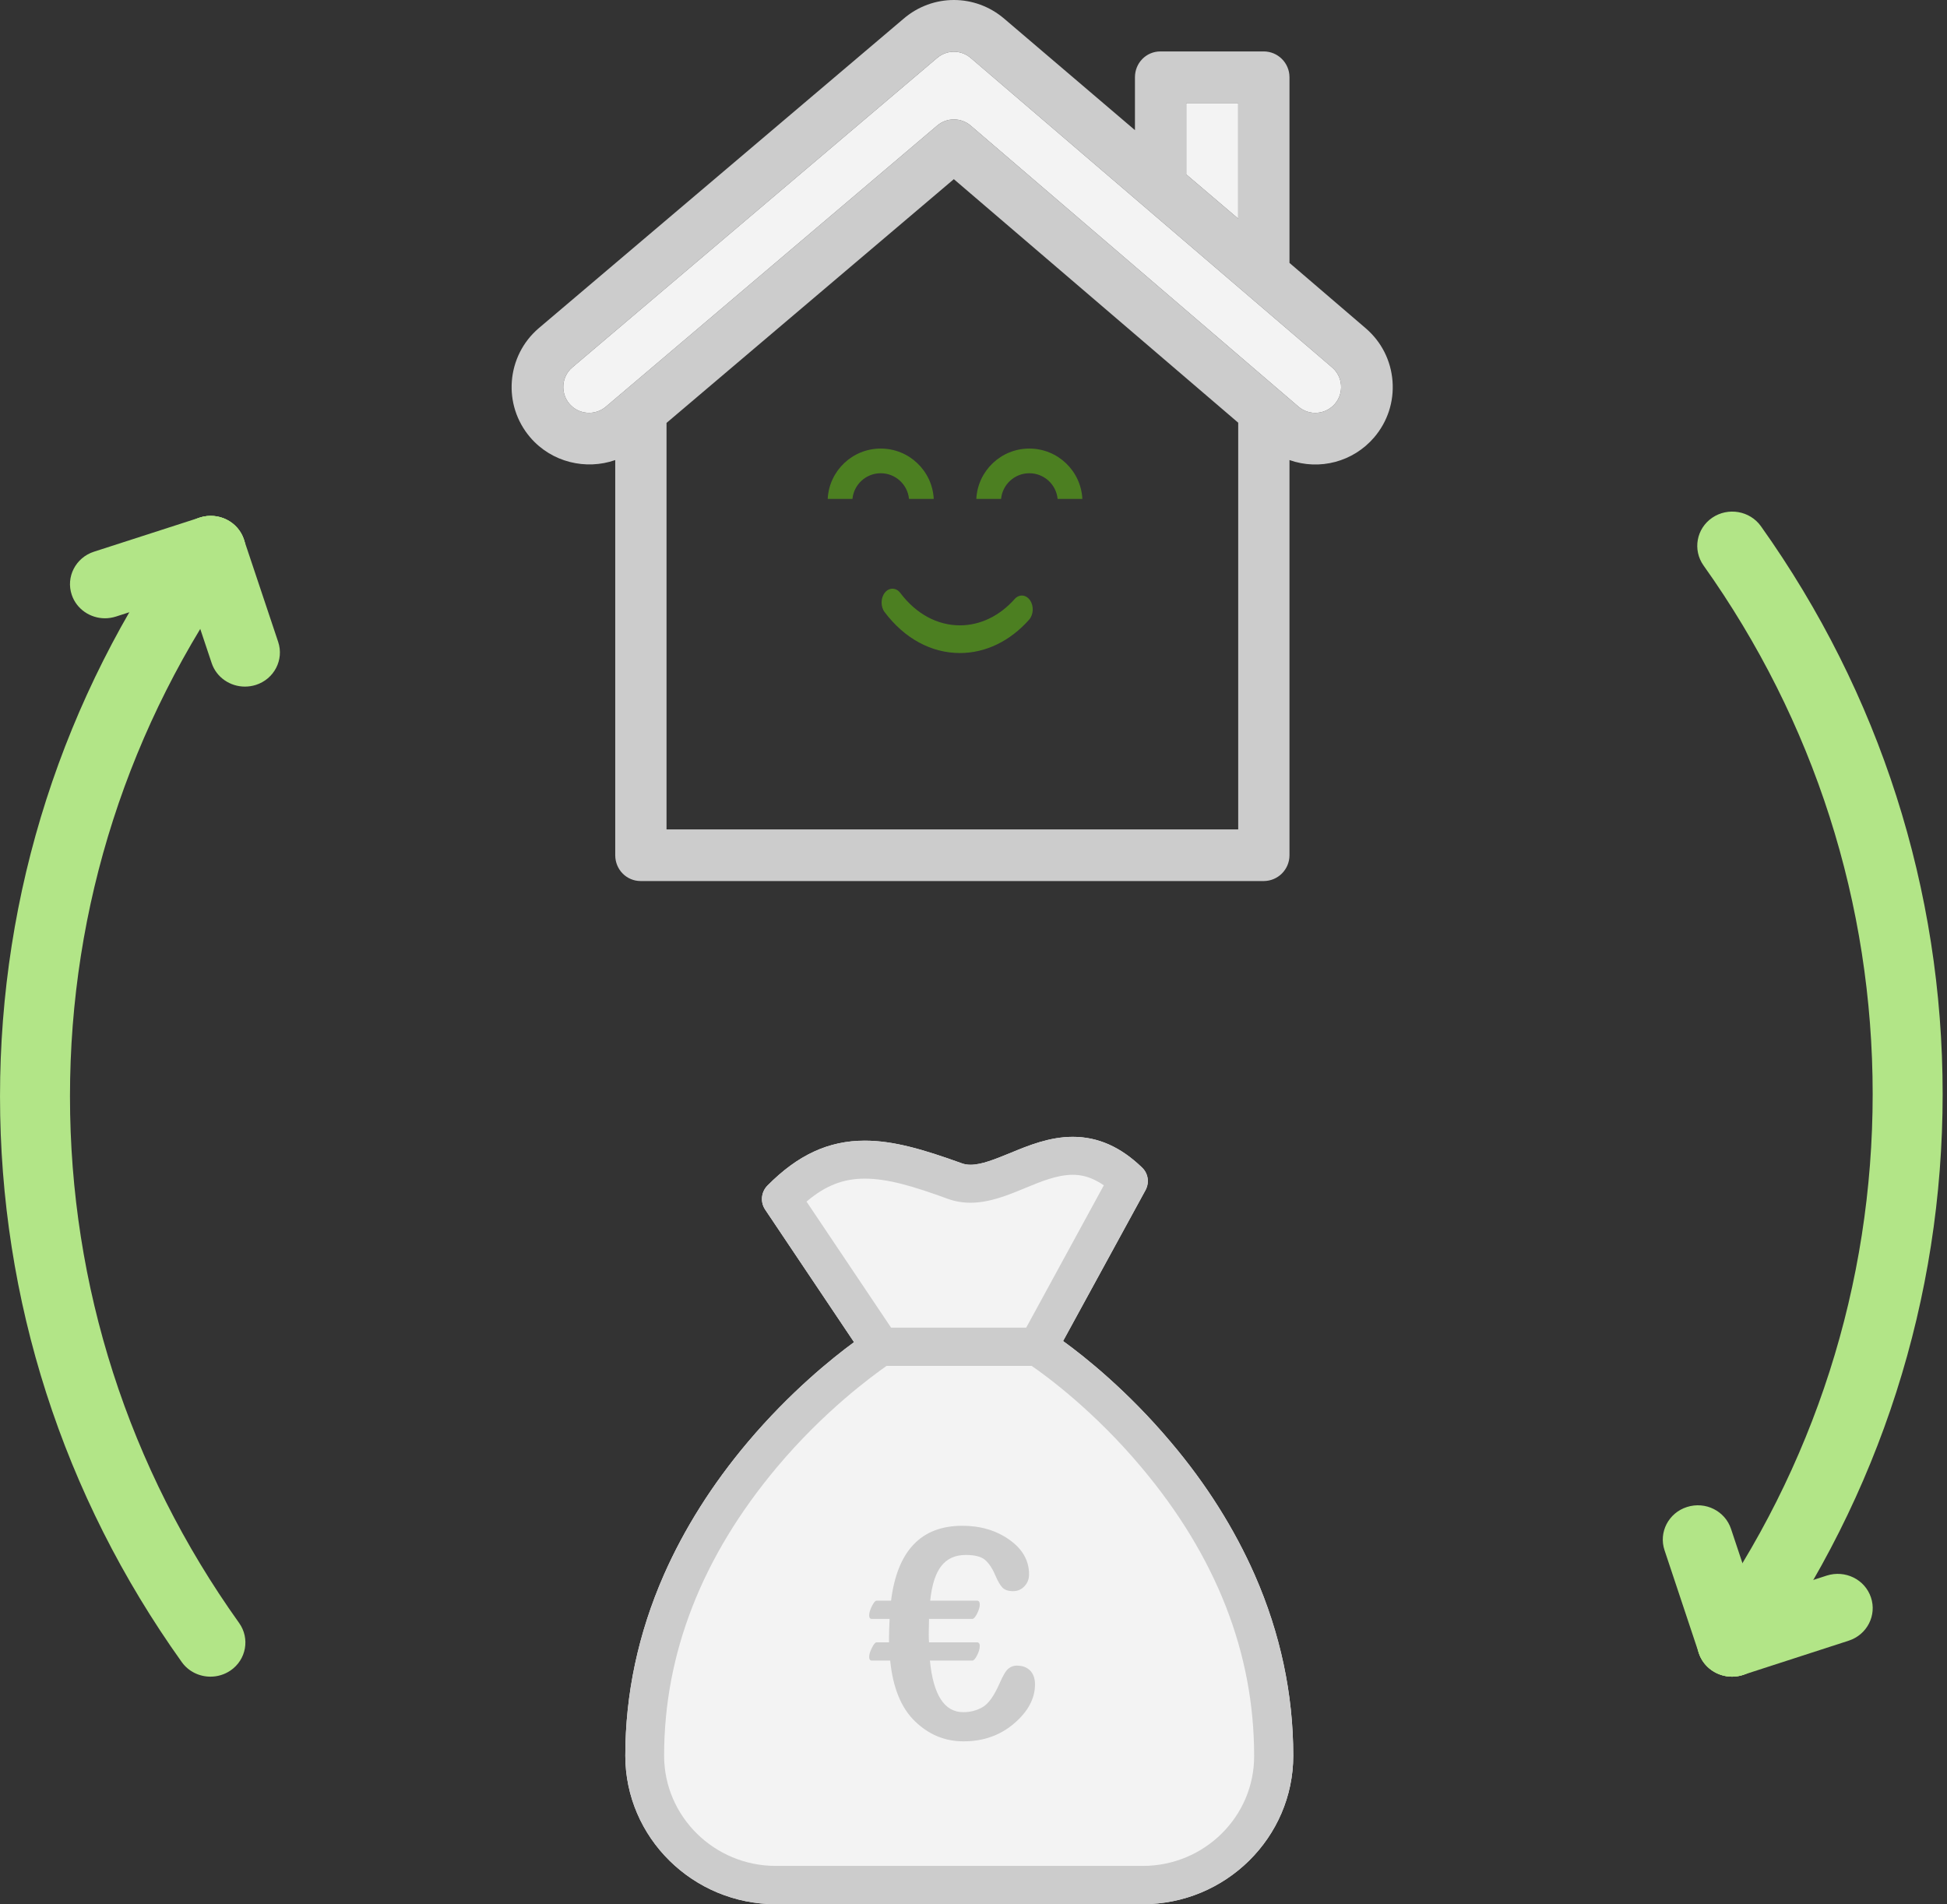
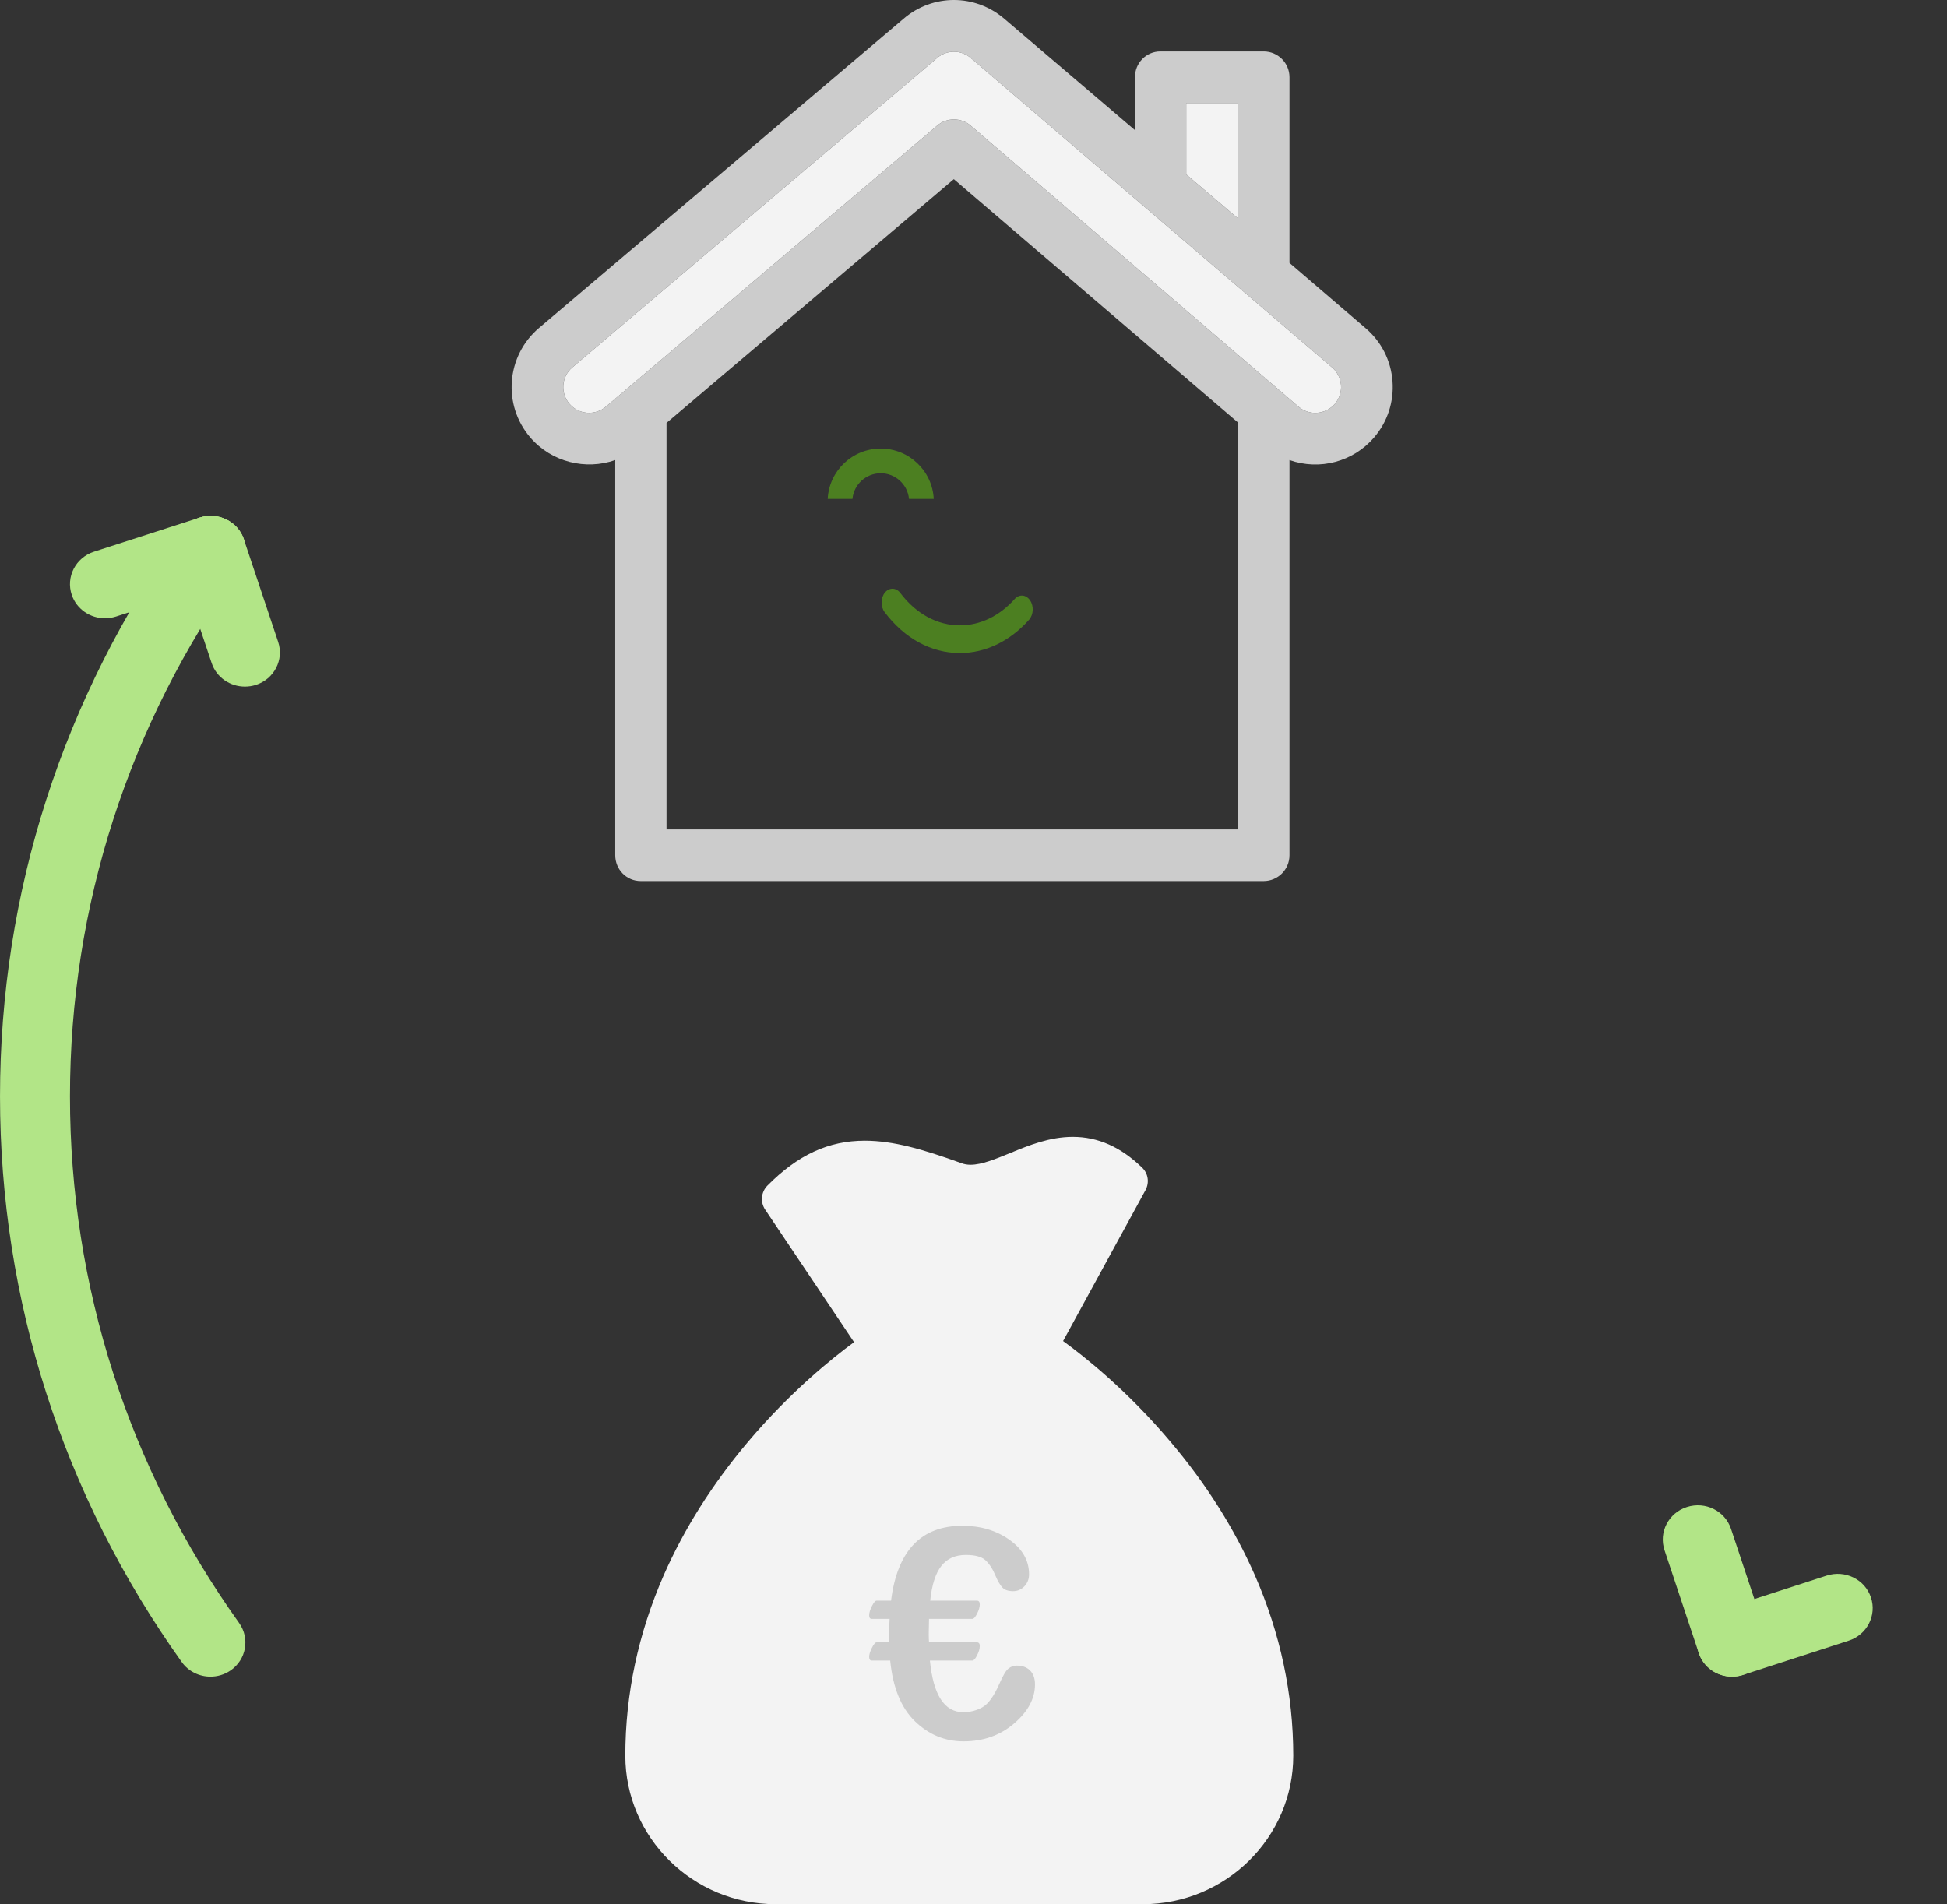
<svg xmlns="http://www.w3.org/2000/svg" width="137px" height="134px" viewBox="0 0 137 134" version="1.1">
  <rect x="0" y="0" width="137" height="134" fill="#333333" stroke="none" />
  <title>Group 4</title>
  <desc>Created with Sketch.</desc>
  <defs />
  <g id="Page-1" stroke="none" stroke-width="1" fill="none" fill-rule="evenodd">
    <g id="Servicios" transform="translate(-675, -151)">
      <g id="Group-4" transform="translate(675, 151)">
        <g id="Group-19" transform="translate(36, 0)" fill-rule="nonzero">
          <g id="Group-17">
            <g id="house-(2)">
              <path d="M61.984,26.82 C61.872,25.368 61.202,24.046 60.097,23.099 L54.734,18.501 L54.734,5.436 C54.734,4.432 53.921,3.619 52.918,3.619 L45.652,3.619 C44.649,3.619 43.86,4.432 43.86,5.436 L43.86,9.158 L34.668,1.321 C32.613,-0.44 29.63,-0.439 27.582,1.316 L1.904,23.099 C-0.366,25.045 -0.661,28.48 1.315,30.787 C2.822,32.539 5.234,33.098 7.291,32.375 L7.291,60.183 C7.291,61.187 8.08,62 9.083,62 L52.918,62 C53.921,62 54.734,61.187 54.734,60.183 L54.734,32.375 C56.857,33.126 59.219,32.497 60.688,30.785 C61.635,29.679 62.095,28.271 61.984,26.82 Z M47.469,7.252 L51.126,7.252 L51.126,15.386 L47.469,12.272 L47.469,7.252 Z M42.02,58.366 L10.9,58.366 L10.9,29.761 L31.116,12.608 L51.126,29.745 L51.126,58.366 L42.02,58.366 Z M57.93,28.419 C57.286,29.17 56.141,29.28 55.368,28.617 L32.304,8.841 C31.626,8.26 30.627,8.258 29.947,8.835 C29.455,9.252 6.73,28.534 6.634,28.616 C5.873,29.267 4.723,29.178 4.072,28.42 C3.42,27.659 3.508,26.51 4.262,25.863 L29.939,4.08 C30.624,3.493 31.619,3.493 32.304,4.08 L57.733,25.858 C58.493,26.51 58.581,27.659 57.93,28.419 Z" id="Shape" fill="#CCCCCC" />
              <path d="M57.93,28.419 C57.286,29.17 56.141,29.28 55.368,28.617 L32.304,8.841 C31.626,8.26 30.627,8.258 29.947,8.835 C29.455,9.252 6.73,28.534 6.634,28.616 C5.873,29.267 4.723,29.178 4.072,28.42 C3.42,27.659 3.508,26.51 4.262,25.863 L29.939,4.08 C30.624,3.493 31.619,3.493 32.304,4.08 L57.733,25.858 C58.493,26.51 58.581,27.659 57.93,28.419 Z" id="Path" fill="#F3F3F3" />
              <polygon id="Path" fill="#F3F3F3" points="47.469 7.252 51.126 7.252 51.126 15.386 47.469 12.272" />
            </g>
          </g>
          <g id="sad-face" transform="translate(21.663, 31.373)" fill="#66CC10" opacity="0.5">
            <path d="M5.135,14.581 C4.944,14.581 4.754,14.492 4.605,14.31 C4.301,13.938 4.291,13.323 4.583,12.935 C5.982,11.078 7.865,10.055 9.885,10.055 C11.678,10.055 13.404,10.887 14.746,12.397 C15.063,12.753 15.093,13.367 14.813,13.769 C14.533,14.173 14.05,14.211 13.733,13.855 C12.672,12.66 11.304,12.002 9.885,12.002 C8.286,12.002 6.794,12.813 5.687,14.281 C5.536,14.481 5.336,14.581 5.135,14.581 Z" id="Shape" transform="translate(9.687, 12.318) scale(1, -1) translate(-9.687, -12.318) " />
            <g id="Group">
              <path d="M0.579,3.735 C0.679,1.762 2.311,0.193 4.309,0.193 C6.306,0.193 7.938,1.762 8.039,3.735 L6.299,3.735 C6.201,2.722 5.347,1.929 4.309,1.929 C3.27,1.929 2.416,2.722 2.319,3.735 L0.579,3.735 Z" id="Combined-Shape" />
-               <path d="M11.036,3.735 C11.137,1.762 12.769,0.193 14.766,0.193 C16.764,0.193 18.396,1.762 18.496,3.735 L16.756,3.735 C16.659,2.722 15.805,1.929 14.766,1.929 C13.728,1.929 12.874,2.722 12.777,3.735 L11.036,3.735 Z" id="Combined-Shape" />
            </g>
          </g>
        </g>
        <g id="Group" transform="translate(0, 36)" fill="#B2E587" fill-rule="nonzero">
          <path d="M4.924,41.153 C4.924,27.804 9.045,14.985 16.841,4.083 C17.616,2.992 17.345,1.495 16.23,0.735 C15.11,-0.022 13.577,0.243 12.801,1.331 C4.427,13.046 0.001,26.817 0.001,41.153 C0.001,55.479 4.422,69.243 12.789,80.96 C13.266,81.63 14.032,81.988 14.81,81.988 C15.295,81.988 15.785,81.849 16.215,81.558 C17.33,80.799 17.601,79.299 16.826,78.211 C9.04,67.308 4.924,54.494 4.924,41.153 Z" id="Shape" />
          <path d="M19.573,9.17 L17.163,1.961 C16.742,0.699 15.359,0.005 14.059,0.423 C12.767,0.834 12.06,2.191 12.484,3.453 L14.894,10.662 C15.231,11.673 16.196,12.317 17.232,12.317 C17.486,12.317 17.742,12.279 17.998,12.2 C19.29,11.789 19.996,10.431 19.573,9.17 Z" id="Shape" />
          <path d="M17.161,1.949 C16.735,0.687 15.351,0.005 14.049,0.423 L6.613,2.823 C5.323,3.239 4.622,4.602 5.05,5.861 C5.39,6.87 6.352,7.509 7.386,7.509 C7.642,7.509 7.903,7.468 8.161,7.387 L15.598,4.986 C16.887,4.57 17.589,3.208 17.161,1.949 Z" id="Shape" />
        </g>
        <g id="Group-2" transform="translate(117, 36)" fill="#B2E587" fill-rule="nonzero">
-           <path d="M6.908,1.032 C6.13,-0.058 4.599,-0.326 3.479,0.434 C2.364,1.196 2.094,2.701 2.869,3.794 C10.655,14.736 14.77,27.598 14.77,40.988 C14.77,54.385 10.65,67.252 2.857,78.194 C2.081,79.289 2.352,80.792 3.467,81.554 C3.898,81.846 4.388,81.988 4.873,81.988 C5.648,81.988 6.414,81.629 6.894,80.956 C15.268,69.198 19.694,55.377 19.694,40.988 C19.694,26.609 15.273,12.794 6.908,1.032 Z" id="Shape" />
          <path d="M7.214,78.829 L4.804,71.593 C4.383,70.327 3.004,69.632 1.7,70.05 C0.407,70.462 -0.299,71.825 0.124,73.091 L2.534,80.326 C2.871,81.342 3.836,81.988 4.873,81.988 C5.126,81.988 5.385,81.952 5.638,81.87 C6.93,81.457 7.637,80.095 7.214,78.829 Z" id="Shape" />
          <path d="M14.647,76.407 C14.222,75.143 12.836,74.461 11.536,74.876 L4.1,77.285 C2.81,77.702 2.108,79.07 2.537,80.333 C2.876,81.346 3.839,81.988 4.873,81.988 C5.129,81.988 5.39,81.949 5.648,81.865 L13.084,79.456 C14.374,79.038 15.076,77.671 14.647,76.407 Z" id="Shape" />
        </g>
        <g id="Group-20" transform="translate(44, 80)">
          <g id="money-bag" fill-rule="nonzero">
            <path d="M44.293,30.84 C42.86,27.584 40.88,24.429 38.378,21.477 C35.352,17.884 32.338,15.481 30.803,14.37 L36.604,3.75 C36.888,3.222 36.797,2.571 36.353,2.156 C34.852,0.707 33.259,0 31.485,0 C29.858,0 28.368,0.606 27.072,1.145 C26.048,1.56 25.081,1.965 24.296,1.965 C24.057,1.965 23.853,1.931 23.648,1.852 C20.941,0.876 18.859,0.269 16.846,0.269 C14.298,0.269 12.125,1.28 9.998,3.435 C9.555,3.884 9.486,4.592 9.839,5.119 L16.095,14.449 C14.548,15.583 11.591,17.963 8.622,21.477 C6.131,24.429 4.14,27.584 2.707,30.84 C0.91,34.937 0,39.215 0,43.548 C0,49.307 4.755,54 10.59,54 L36.41,54 C42.245,54 47,49.307 47,43.548 C47,39.215 46.09,34.937 44.293,30.84 Z" id="Path" fill="#F3F3F3" />
-             <path d="M44.293,30.84 C42.86,27.584 40.88,24.429 38.378,21.477 C35.352,17.884 32.338,15.481 30.803,14.37 L36.604,3.75 C36.888,3.222 36.797,2.571 36.353,2.156 C34.852,0.707 33.259,0 31.485,0 C29.858,0 28.368,0.606 27.072,1.145 C26.048,1.56 25.081,1.965 24.296,1.965 C24.057,1.965 23.853,1.931 23.648,1.852 C20.941,0.876 18.859,0.269 16.846,0.269 C14.298,0.269 12.125,1.28 9.998,3.435 C9.555,3.884 9.486,4.592 9.839,5.119 L16.095,14.449 C14.548,15.583 11.591,17.963 8.622,21.477 C6.131,24.429 4.14,27.584 2.707,30.84 C0.91,34.937 0,39.215 0,43.548 C0,49.307 4.755,54 10.59,54 L36.41,54 C42.245,54 47,49.307 47,43.548 C47,39.215 46.09,34.937 44.293,30.84 Z M12.751,4.558 C14.07,3.435 15.333,2.941 16.846,2.941 C18.461,2.941 20.281,3.48 22.704,4.367 C23.204,4.547 23.739,4.637 24.285,4.637 C25.616,4.637 26.89,4.12 28.107,3.615 C29.278,3.132 30.393,2.672 31.474,2.672 C31.997,2.672 32.736,2.762 33.669,3.413 L28.209,13.427 L18.7,13.427 L12.751,4.558 Z M36.41,51.306 L10.59,51.306 C6.256,51.306 2.73,47.825 2.73,43.548 C2.73,36.352 5.403,29.526 10.658,23.262 C13.979,19.299 17.358,16.84 18.381,16.121 L28.596,16.121 C29.631,16.829 32.998,19.299 36.319,23.262 C41.586,29.526 44.247,36.341 44.247,43.548 C44.27,47.825 40.744,51.306 36.41,51.306 Z" id="Shape" fill="#CCCCCC" />
          </g>
          <path d="M21.432,36.856 C21.67,39.277 22.452,40.487 23.778,40.487 C24.275,40.487 24.729,40.369 25.14,40.133 C25.551,39.897 25.947,39.344 26.328,38.474 C26.573,37.908 26.784,37.556 26.961,37.418 C27.137,37.279 27.328,37.21 27.532,37.21 C27.94,37.21 28.258,37.327 28.485,37.559 C28.713,37.792 28.827,38.117 28.827,38.535 C28.827,39.526 28.338,40.441 27.358,41.281 C26.379,42.12 25.193,42.54 23.799,42.54 C22.493,42.54 21.354,42.07 20.382,41.129 C19.409,40.189 18.828,38.764 18.638,36.856 L17.342,36.856 C17.22,36.856 17.159,36.769 17.159,36.593 C17.159,36.425 17.223,36.212 17.353,35.956 C17.482,35.7 17.591,35.572 17.679,35.572 L18.556,35.572 L18.556,35.208 C18.556,34.911 18.57,34.483 18.597,33.923 L17.342,33.923 C17.22,33.923 17.159,33.839 17.159,33.671 C17.159,33.495 17.223,33.279 17.353,33.023 C17.482,32.767 17.591,32.639 17.679,32.639 L18.699,32.639 C19.141,29.126 20.814,27.37 23.717,27.37 C24.995,27.37 26.097,27.697 27.022,28.351 C27.947,29.005 28.409,29.817 28.409,30.788 C28.409,31.119 28.3,31.398 28.083,31.628 C27.865,31.857 27.6,31.971 27.287,31.971 C26.94,31.971 26.687,31.884 26.527,31.709 C26.367,31.533 26.209,31.264 26.053,30.899 C25.856,30.421 25.621,30.055 25.349,29.802 C25.077,29.549 24.615,29.423 23.962,29.423 C23.214,29.423 22.638,29.682 22.233,30.202 C21.828,30.721 21.568,31.533 21.453,32.639 L24.737,32.639 C24.873,32.639 24.941,32.727 24.941,32.902 C24.941,33.091 24.878,33.308 24.752,33.554 C24.627,33.8 24.516,33.923 24.421,33.923 L21.371,33.923 L21.351,34.914 C21.351,35.218 21.358,35.437 21.371,35.572 L24.737,35.572 C24.873,35.572 24.941,35.656 24.941,35.825 C24.941,36.02 24.878,36.241 24.752,36.487 C24.627,36.733 24.516,36.856 24.421,36.856 L21.432,36.856 Z" id="€" fill="#CCCCCC" />
        </g>
      </g>
    </g>
  </g>
</svg>